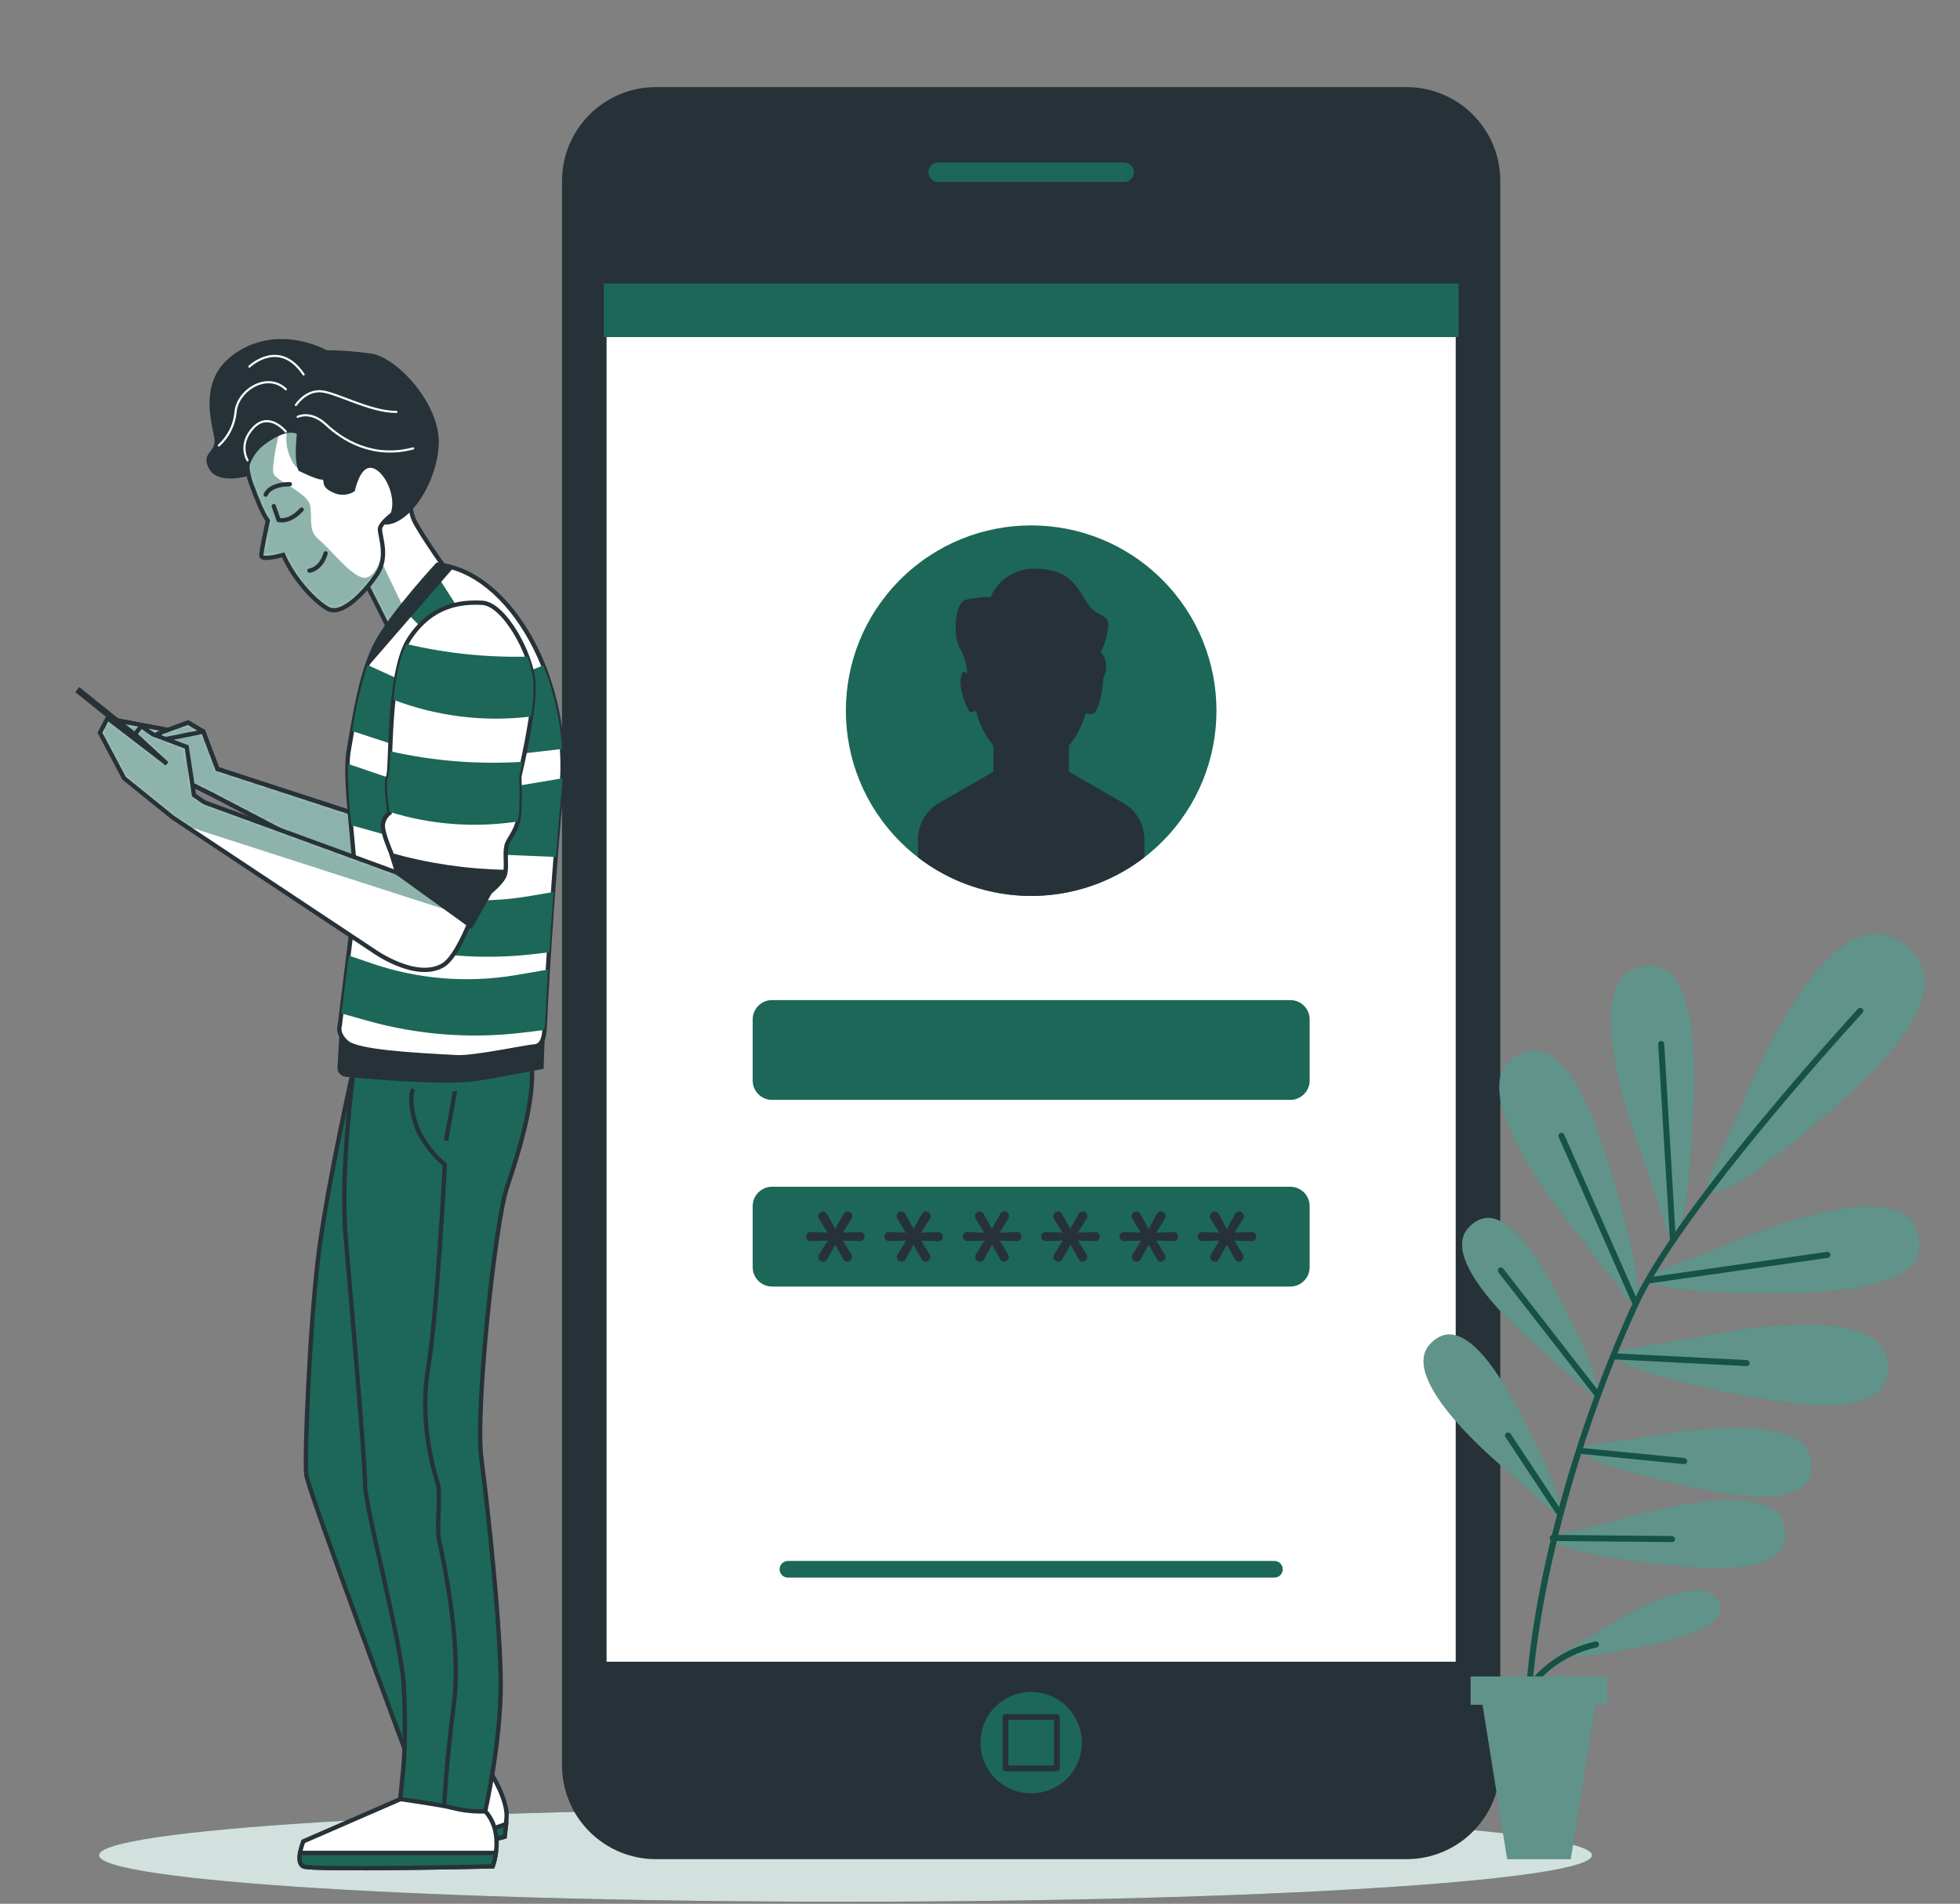
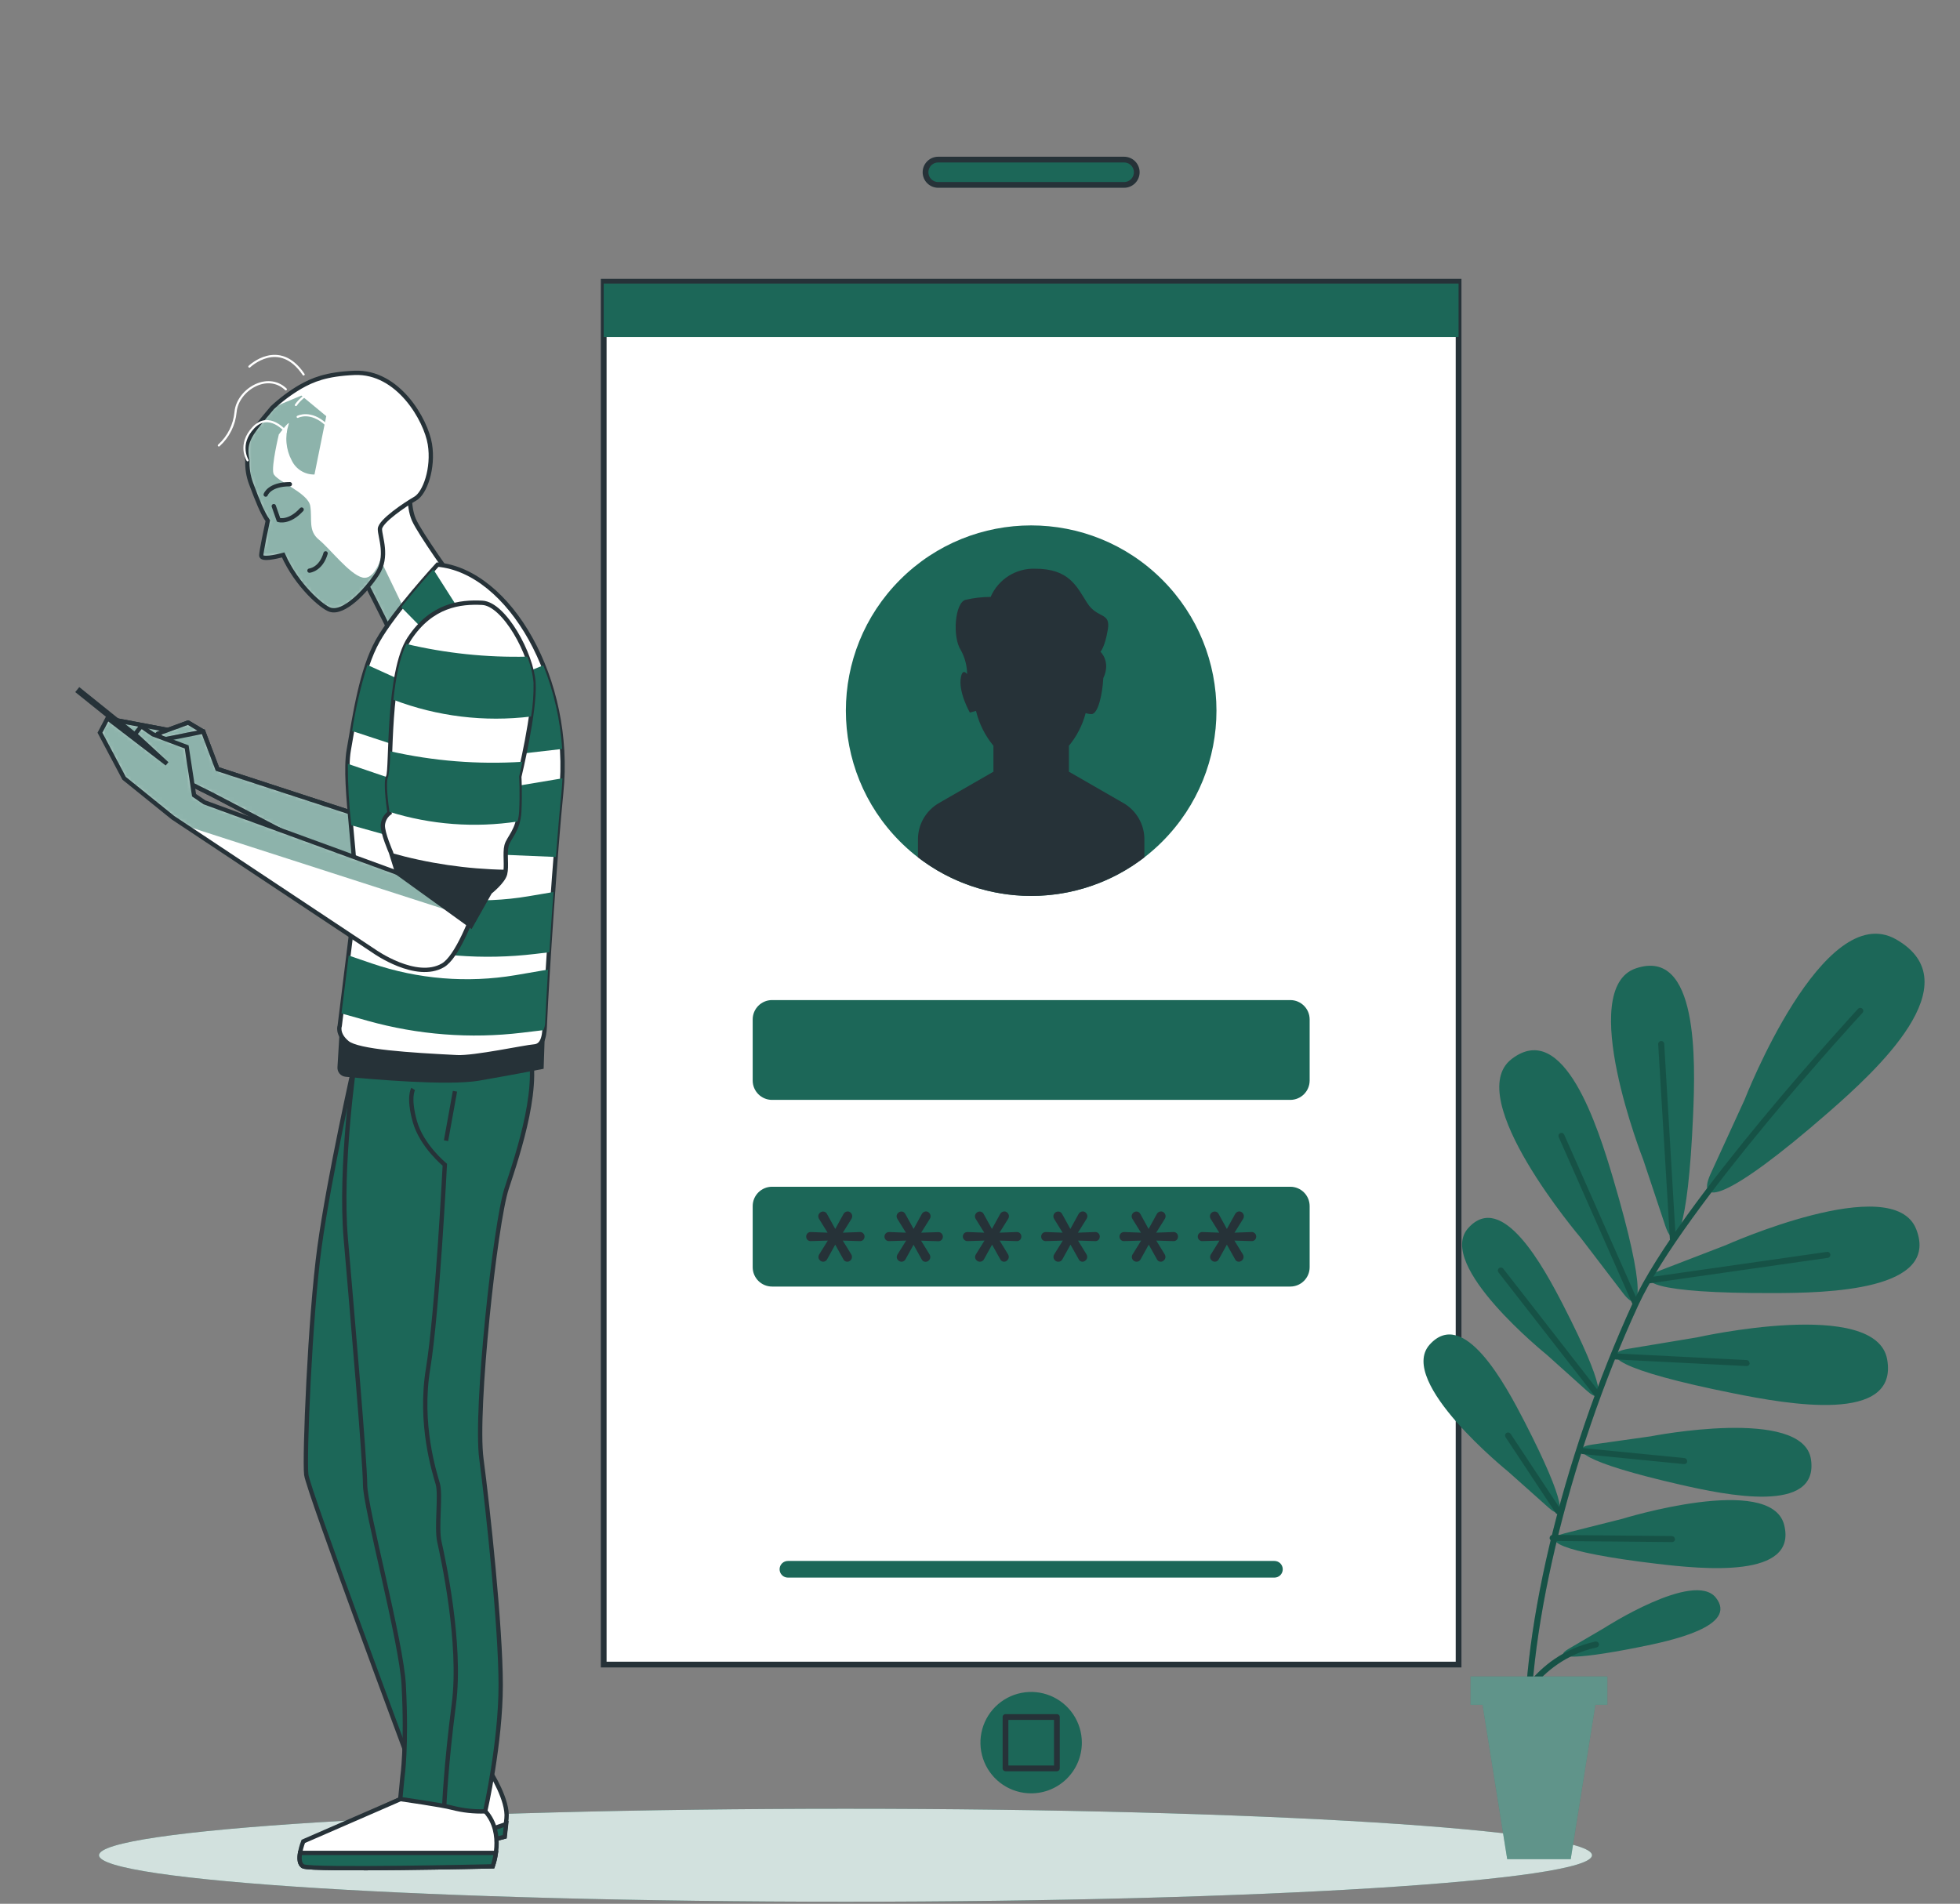
<svg xmlns="http://www.w3.org/2000/svg" id="register-art" width="456" height="443" viewBox="0 0 456 443" fill="none">
  <rect x="0" y="0" width="456" height="443" fill="#808080" stroke="none" />
  <path d="M196.71 442.524C292.63 442.524 370.388 437.68 370.388 431.704C370.388 425.729 292.63 420.885 196.71 420.885C100.791 420.885 23.033 425.729 23.033 431.704C23.033 437.68 100.791 442.524 196.71 442.524Z" fill="#1C6758" />
  <path opacity="0.8" d="M196.71 442.524C292.63 442.524 370.388 437.68 370.388 431.704C370.388 425.729 292.63 420.885 196.71 420.885C100.791 420.885 23.033 425.729 23.033 431.704C23.033 437.68 100.791 442.524 196.71 442.524Z" fill="white" />
-   <path d="M327.221 20.273H152.589C140.532 20.273 130.758 30.047 130.758 42.104V410.784C130.758 422.84 140.532 432.614 152.589 432.614H327.221C339.278 432.614 349.052 422.84 349.052 410.784V42.104C349.052 30.047 339.278 20.273 327.221 20.273Z" fill="#263238" />
  <path d="M339.344 65.552H140.454V387.335H339.344V65.552Z" fill="white" stroke="#263238" stroke-width="1.337" stroke-miterlimit="10" />
  <path d="M270.388 195.852C287.224 179.016 287.224 151.72 270.388 134.884C253.553 118.049 226.257 118.049 209.421 134.884C192.585 151.72 192.585 179.016 209.421 195.852C226.257 212.687 253.553 212.687 270.388 195.852Z" fill="#1C6758" />
  <path d="M296.503 367.1H183.317C183.063 367.102 182.81 367.053 182.574 366.956C182.339 366.86 182.124 366.718 181.944 366.538C181.763 366.359 181.62 366.145 181.522 365.91C181.424 365.675 181.374 365.422 181.374 365.168C181.372 364.912 181.421 364.659 181.518 364.422C181.616 364.186 181.759 363.971 181.94 363.79C182.12 363.609 182.335 363.466 182.572 363.369C182.808 363.272 183.062 363.223 183.317 363.224H296.503C296.758 363.224 297.01 363.274 297.245 363.372C297.481 363.47 297.694 363.613 297.874 363.794C298.053 363.975 298.195 364.189 298.292 364.425C298.388 364.661 298.437 364.913 298.436 365.168C298.436 365.68 298.232 366.172 297.87 366.534C297.507 366.897 297.016 367.1 296.503 367.1Z" fill="#1C6758" />
  <path d="M300.189 232.713H179.621C177.133 232.713 175.115 234.73 175.115 237.218V251.431C175.115 253.92 177.133 255.937 179.621 255.937H300.189C302.677 255.937 304.694 253.92 304.694 251.431V237.218C304.694 234.73 302.677 232.713 300.189 232.713Z" fill="#1C6758" />
  <path d="M300.189 276.149H179.621C177.133 276.149 175.115 278.166 175.115 280.655V294.868C175.115 297.356 177.133 299.373 179.621 299.373H300.189C302.677 299.373 304.694 297.356 304.694 294.868V280.655C304.694 278.166 302.677 276.149 300.189 276.149Z" fill="#1C6758" />
  <path d="M261.37 186.872L248.685 179.569V173.536C250.522 171.314 251.852 168.718 252.584 165.929C253.02 166.085 253.48 166.164 253.943 166.165C255.516 166.165 256.516 161.289 256.685 157.806C258.516 153.93 256.022 151.66 256.022 151.66C256.022 151.66 257.056 150.627 257.741 146.481C258.426 142.335 255.325 144.065 252.91 140.268C250.494 136.47 248.764 132.335 240.832 132.335C238.646 132.264 236.489 132.851 234.642 134.021C232.794 135.191 231.342 136.89 230.473 138.897C228.498 138.904 226.531 139.134 224.608 139.582C222.181 140.268 221.495 148.211 223.563 151.323C224.488 153.024 224.982 154.926 225.001 156.862C224.45 156.188 223.877 156.009 223.563 157.537C222.877 160.986 225.641 165.817 225.641 165.817L227.068 165.413C227.787 168.393 229.174 171.171 231.124 173.536V179.569L218.439 186.872C216.958 187.728 215.728 188.957 214.872 190.439C214.016 191.92 213.565 193.6 213.563 195.31V199.49C221.107 205.318 230.372 208.479 239.905 208.479C249.438 208.479 258.702 205.318 266.246 199.49V195.31C266.247 193.599 265.797 191.918 264.941 190.437C264.085 188.955 262.853 187.726 261.37 186.872Z" fill="#263238" />
  <path d="M191.53 293.598C191.24 293.594 190.962 293.477 190.755 293.272C190.645 293.173 190.556 293.052 190.496 292.916C190.436 292.781 190.406 292.634 190.407 292.486C190.41 292.283 190.469 292.085 190.575 291.913L192.598 288.677L188.654 288.8C188.506 288.81 188.357 288.788 188.217 288.735C188.078 288.683 187.951 288.602 187.845 288.497C187.662 288.291 187.561 288.025 187.561 287.75C187.561 287.474 187.662 287.209 187.845 287.003C187.949 286.894 188.075 286.81 188.215 286.755C188.354 286.701 188.505 286.678 188.654 286.688L192.542 286.834L190.542 283.61C190.433 283.434 190.375 283.232 190.373 283.025C190.372 282.877 190.403 282.73 190.463 282.595C190.523 282.459 190.611 282.338 190.721 282.239C190.928 282.034 191.206 281.917 191.497 281.913C191.688 281.914 191.875 281.97 192.036 282.073C192.198 282.177 192.326 282.324 192.407 282.497L194.328 285.969L196.227 282.52C196.317 282.336 196.456 282.18 196.628 282.069C196.8 281.958 197 281.896 197.204 281.891C197.346 281.891 197.487 281.922 197.616 281.98C197.746 282.038 197.862 282.122 197.957 282.228C198.163 282.442 198.276 282.728 198.272 283.025C198.271 283.218 198.221 283.408 198.126 283.576L196.092 286.834L200.036 286.688C200.185 286.678 200.335 286.701 200.475 286.755C200.615 286.81 200.741 286.894 200.845 287.003C201.036 287.202 201.141 287.468 201.137 287.744C201.136 288.023 201.032 288.291 200.845 288.497C200.739 288.602 200.612 288.683 200.473 288.735C200.333 288.788 200.184 288.81 200.036 288.8L196.07 288.677L198.047 291.879C198.158 292.058 198.216 292.264 198.216 292.474C198.216 292.772 198.097 293.058 197.886 293.269C197.676 293.48 197.39 293.598 197.092 293.598C196.899 293.595 196.712 293.537 196.552 293.429C196.392 293.321 196.268 293.169 196.193 292.991L194.317 289.621L192.452 292.991C192.369 293.167 192.239 293.317 192.077 293.424C191.914 293.532 191.725 293.592 191.53 293.598Z" fill="#263238" />
  <path d="M209.754 293.598C209.464 293.594 209.186 293.477 208.979 293.272C208.869 293.173 208.78 293.052 208.72 292.916C208.66 292.781 208.63 292.634 208.631 292.486C208.634 292.283 208.693 292.085 208.799 291.913L210.822 288.677L206.889 288.8C206.739 288.807 206.589 288.784 206.449 288.732C206.308 288.68 206.179 288.6 206.069 288.497C205.92 288.343 205.821 288.148 205.784 287.937C205.747 287.726 205.775 287.509 205.863 287.313C205.952 287.118 206.097 286.954 206.28 286.843C206.463 286.731 206.675 286.677 206.889 286.688L210.766 286.834L208.766 283.61C208.657 283.434 208.599 283.232 208.597 283.025C208.596 282.877 208.627 282.73 208.687 282.595C208.747 282.459 208.835 282.338 208.945 282.239C209.152 282.034 209.43 281.917 209.721 281.913C209.912 281.914 210.099 281.97 210.26 282.073C210.421 282.177 210.55 282.324 210.631 282.497L212.552 285.969L214.451 282.52C214.541 282.336 214.68 282.18 214.852 282.069C215.024 281.958 215.223 281.896 215.428 281.891C215.571 281.89 215.711 281.92 215.841 281.978C215.971 282.036 216.087 282.121 216.181 282.228C216.285 282.333 216.368 282.457 216.423 282.594C216.479 282.731 216.508 282.878 216.507 283.025C216.503 283.219 216.449 283.409 216.35 283.576L214.316 286.834L218.271 286.711C218.419 286.701 218.567 286.724 218.705 286.778C218.843 286.833 218.967 286.917 219.069 287.025C219.26 287.224 219.365 287.491 219.361 287.767C219.36 288.045 219.256 288.313 219.069 288.52C218.965 288.624 218.84 288.705 218.702 288.757C218.565 288.81 218.418 288.832 218.271 288.823L214.294 288.699L216.271 291.901C216.382 292.08 216.44 292.287 216.439 292.497C216.439 292.795 216.321 293.081 216.11 293.291C215.9 293.502 215.614 293.62 215.316 293.62C215.123 293.618 214.936 293.559 214.776 293.451C214.616 293.344 214.492 293.191 214.417 293.014L212.541 289.643L210.676 293.014C210.59 293.186 210.459 293.331 210.296 293.434C210.134 293.537 209.947 293.594 209.754 293.598Z" fill="#263238" />
  <path d="M227.99 293.598C227.695 293.597 227.412 293.48 227.203 293.272C227.092 293.173 227.004 293.052 226.944 292.916C226.884 292.781 226.854 292.634 226.855 292.486C226.858 292.283 226.916 292.085 227.023 291.913L229.046 288.677L225.113 288.8C224.901 288.809 224.692 288.754 224.511 288.643C224.331 288.532 224.188 288.37 224.1 288.177C224.012 287.984 223.983 287.77 224.017 287.56C224.052 287.351 224.148 287.157 224.293 287.003C224.399 286.895 224.527 286.81 224.669 286.756C224.81 286.702 224.962 286.679 225.113 286.688L228.989 286.834L226.99 283.61C226.881 283.434 226.822 283.232 226.821 283.025C226.825 282.878 226.857 282.732 226.917 282.598C226.977 282.463 227.062 282.341 227.169 282.239C227.379 282.031 227.661 281.914 227.956 281.913C228.145 281.916 228.33 281.973 228.489 282.076C228.648 282.18 228.775 282.326 228.855 282.497L230.776 285.969L232.675 282.52C232.765 282.336 232.903 282.18 233.076 282.069C233.248 281.958 233.447 281.896 233.652 281.891C233.794 281.89 233.935 281.92 234.065 281.978C234.195 282.036 234.311 282.121 234.405 282.228C234.509 282.333 234.591 282.457 234.647 282.594C234.703 282.731 234.732 282.878 234.731 283.025C234.727 283.219 234.673 283.409 234.573 283.576L232.54 286.834L236.495 286.688C236.64 286.674 236.787 286.69 236.925 286.737C237.064 286.784 237.19 286.86 237.297 286.961C237.403 287.061 237.487 287.182 237.543 287.318C237.598 287.453 237.624 287.598 237.618 287.744C237.621 288.021 237.521 288.289 237.337 288.497C237.232 288.602 237.105 288.683 236.965 288.735C236.826 288.788 236.677 288.81 236.528 288.8L232.562 288.677L234.529 291.879C234.639 292.058 234.698 292.264 234.697 292.474C234.694 292.622 234.661 292.767 234.601 292.902C234.541 293.037 234.456 293.159 234.349 293.261C234.251 293.366 234.133 293.45 234.002 293.508C233.87 293.566 233.728 293.597 233.585 293.598C233.394 293.595 233.208 293.535 233.05 293.428C232.892 293.32 232.77 293.168 232.697 292.991L230.81 289.621L228.945 292.991C228.86 293.173 228.726 293.327 228.556 293.435C228.387 293.543 228.19 293.599 227.99 293.598Z" fill="#263238" />
  <path d="M246.213 293.598C245.919 293.597 245.636 293.48 245.427 293.272C245.215 293.065 245.094 292.782 245.09 292.486C245.086 292.284 245.141 292.085 245.247 291.913L247.27 288.677L243.337 288.8C243.187 288.807 243.037 288.784 242.896 288.732C242.755 288.68 242.626 288.6 242.517 288.497C242.334 288.291 242.233 288.025 242.233 287.75C242.233 287.474 242.334 287.209 242.517 287.003C242.626 286.898 242.754 286.816 242.895 286.762C243.036 286.708 243.186 286.683 243.337 286.688L247.225 286.834L245.236 283.61C245.127 283.434 245.069 283.232 245.067 283.025C245.071 282.878 245.104 282.732 245.163 282.598C245.223 282.463 245.309 282.341 245.416 282.239C245.625 282.031 245.907 281.914 246.202 281.913C246.394 281.914 246.581 281.97 246.742 282.073C246.903 282.177 247.031 282.324 247.112 282.497L249.022 285.969L250.921 282.52C251.011 282.336 251.15 282.18 251.322 282.069C251.494 281.958 251.694 281.896 251.899 281.891C252.041 281.89 252.182 281.92 252.311 281.978C252.441 282.036 252.557 282.121 252.651 282.228C252.755 282.333 252.838 282.457 252.894 282.594C252.95 282.731 252.978 282.878 252.977 283.025C252.973 283.219 252.919 283.409 252.82 283.576L250.786 286.834L254.741 286.688C254.887 286.674 255.033 286.69 255.172 286.737C255.31 286.784 255.437 286.86 255.543 286.961C255.65 287.061 255.734 287.182 255.789 287.318C255.844 287.453 255.87 287.598 255.865 287.744C255.867 288.021 255.767 288.289 255.584 288.497C255.478 288.602 255.351 288.683 255.212 288.735C255.072 288.788 254.923 288.81 254.775 288.8L250.809 288.677L252.775 291.879C252.886 292.058 252.944 292.264 252.943 292.474C252.945 292.623 252.914 292.77 252.854 292.905C252.794 293.041 252.706 293.162 252.595 293.261C252.497 293.366 252.379 293.45 252.248 293.508C252.117 293.566 251.975 293.597 251.831 293.598C251.64 293.595 251.454 293.535 251.296 293.428C251.139 293.32 251.016 293.168 250.944 292.991L249.056 289.621L247.191 292.991C247.105 293.177 246.967 293.333 246.793 293.441C246.619 293.549 246.418 293.604 246.213 293.598Z" fill="#263238" />
  <path d="M264.437 293.598C264.143 293.597 263.86 293.48 263.651 293.272C263.477 293.096 263.366 292.867 263.336 292.621C263.305 292.375 263.357 292.126 263.482 291.913L265.494 288.677L261.561 288.8C261.411 288.807 261.261 288.784 261.12 288.732C260.979 288.68 260.85 288.6 260.741 288.497C260.558 288.291 260.457 288.025 260.457 287.75C260.457 287.474 260.558 287.209 260.741 287.003C260.85 286.898 260.978 286.816 261.119 286.762C261.26 286.708 261.41 286.683 261.561 286.688L265.449 286.834L263.449 283.61C263.34 283.434 263.282 283.232 263.28 283.025C263.284 282.729 263.406 282.446 263.617 282.239C263.827 282.031 264.109 281.914 264.404 281.913C264.595 281.914 264.782 281.97 264.943 282.073C265.105 282.177 265.233 282.324 265.314 282.497L267.224 285.969L269.123 282.52C269.213 282.336 269.351 282.18 269.524 282.069C269.696 281.958 269.895 281.896 270.1 281.891C270.244 281.89 270.386 281.92 270.518 281.978C270.65 282.036 270.768 282.121 270.864 282.228C271.07 282.442 271.183 282.728 271.179 283.025C271.175 283.219 271.121 283.409 271.021 283.576L268.988 286.834L272.943 286.688C273.088 286.674 273.235 286.69 273.373 286.737C273.512 286.784 273.638 286.86 273.745 286.961C273.851 287.061 273.935 287.182 273.99 287.318C274.046 287.453 274.072 287.598 274.066 287.744C274.069 288.021 273.969 288.289 273.785 288.497C273.68 288.602 273.553 288.683 273.413 288.735C273.274 288.788 273.125 288.81 272.976 288.8L269.01 288.677L270.976 291.879C271.087 292.058 271.146 292.264 271.145 292.474C271.146 292.623 271.116 292.77 271.056 292.905C270.995 293.041 270.907 293.162 270.797 293.261C270.699 293.366 270.581 293.45 270.449 293.508C270.318 293.566 270.176 293.597 270.033 293.598C269.842 293.595 269.656 293.535 269.498 293.428C269.34 293.32 269.218 293.168 269.145 292.991L267.258 289.621L265.392 292.991C265.308 293.173 265.174 293.328 265.004 293.435C264.835 293.543 264.638 293.599 264.437 293.598Z" fill="#263238" />
  <path d="M282.661 293.598C282.37 293.594 282.092 293.477 281.886 293.272C281.775 293.173 281.687 293.052 281.627 292.916C281.567 292.781 281.536 292.634 281.538 292.486C281.541 292.283 281.599 292.085 281.706 291.913L283.717 288.677L279.785 288.8C279.64 288.811 279.495 288.792 279.358 288.744C279.221 288.695 279.096 288.619 278.99 288.52C278.885 288.421 278.801 288.3 278.744 288.167C278.688 288.033 278.659 287.889 278.661 287.744C278.661 287.607 278.687 287.471 278.739 287.343C278.791 287.216 278.868 287.1 278.965 287.003C279.068 286.894 279.194 286.81 279.334 286.755C279.474 286.701 279.624 286.678 279.774 286.688L283.661 286.834L281.661 283.61C281.552 283.434 281.494 283.232 281.493 283.025C281.497 282.729 281.618 282.446 281.83 282.239C282.039 282.031 282.321 281.914 282.616 281.913C282.808 281.914 282.995 281.97 283.156 282.073C283.317 282.177 283.445 282.324 283.526 282.497L285.436 285.969L287.346 282.52C287.435 282.337 287.572 282.183 287.742 282.072C287.913 281.961 288.11 281.898 288.312 281.891C288.456 281.89 288.599 281.92 288.73 281.978C288.862 282.036 288.98 282.121 289.076 282.228C289.283 282.442 289.396 282.728 289.391 283.025C289.39 283.218 289.34 283.408 289.245 283.576L287.211 286.834L291.155 286.688C291.305 286.678 291.455 286.701 291.595 286.755C291.734 286.81 291.86 286.894 291.964 287.003C292.156 287.202 292.261 287.468 292.256 287.744C292.255 288.023 292.151 288.291 291.964 288.497C291.858 288.602 291.731 288.683 291.592 288.735C291.453 288.788 291.304 288.81 291.155 288.8L287.189 288.677L289.155 291.879C289.266 292.058 289.324 292.264 289.324 292.474C289.319 292.771 289.198 293.053 288.987 293.261C288.782 293.47 288.504 293.591 288.211 293.598C288.02 293.595 287.834 293.535 287.677 293.428C287.519 293.32 287.396 293.168 287.324 292.991L285.436 289.621L283.571 292.991C283.49 293.167 283.362 293.316 283.202 293.423C283.041 293.53 282.854 293.591 282.661 293.598Z" fill="#263238" />
  <g style="mix-blend-mode:multiply">
    <path d="M339.344 65.979H140.454V78.439H339.344V65.979Z" fill="#1C6758" />
  </g>
  <path d="M261.527 43.025H218.271C217.49 43.025 216.742 42.715 216.189 42.163C215.637 41.611 215.327 40.862 215.327 40.081C215.327 39.301 215.637 38.552 216.189 38C216.742 37.448 217.49 37.138 218.271 37.138H261.527C262.308 37.138 263.057 37.448 263.609 38C264.161 38.552 264.471 39.301 264.471 40.081C264.471 40.862 264.161 41.611 263.609 42.163C263.057 42.715 262.308 43.025 261.527 43.025Z" fill="#1C6758" stroke="#263238" stroke-width="1.337" stroke-linecap="round" stroke-linejoin="round" />
  <path d="M251.696 405.514C251.698 403.18 251.008 400.898 249.713 398.956C248.417 397.014 246.575 395.5 244.419 394.606C242.263 393.712 239.89 393.477 237.6 393.932C235.311 394.387 233.208 395.511 231.557 397.161C229.907 398.812 228.783 400.915 228.328 403.204C227.873 405.494 228.108 407.867 229.002 410.023C229.896 412.179 231.41 414.021 233.352 415.317C235.294 416.612 237.576 417.302 239.91 417.3C243.035 417.297 246.031 416.055 248.241 413.845C250.451 411.635 251.693 408.639 251.696 405.514Z" fill="#1C6758" />
  <path d="M245.888 399.537H233.933V411.491H245.888V399.537Z" fill="#1C6758" stroke="#263238" stroke-width="1.337" stroke-linecap="round" stroke-linejoin="round" />
  <path d="M382.308 269.858C382.308 269.858 366.646 230.062 380.589 225.332C395.106 220.399 394.465 246.679 393.903 259.487C392.724 286.857 389.701 291.946 387.443 285.261L382.308 269.858ZM377.601 300.901C381.904 306.519 383.117 300.699 375.354 274.419C371.713 262.06 363.804 237.061 351.669 246.443C340.018 255.431 367.747 288.014 367.747 288.014L377.601 300.901ZM369.287 323.709C373.388 327.349 373.466 322.754 363.725 303.777C359.152 294.89 349.478 276.902 341.557 285.801C333.951 294.385 359.871 315.249 359.871 315.249L369.287 323.709ZM360.298 350.832C364.399 354.483 364.478 349.876 354.737 330.911C350.164 322.024 340.49 304.025 332.569 312.934C325.008 321.541 350.849 342.405 350.849 342.405L360.298 350.832ZM386.252 295.62C379.691 298.182 384.904 300.969 412.307 300.89C425.16 300.89 451.406 300.306 445.811 286.025C440.452 272.307 401.42 289.778 401.42 289.778L386.252 295.62ZM378.781 313.867C371.837 315.069 376.399 318.844 403.274 324.215C415.869 326.743 441.699 331.405 439.059 316.35C436.531 301.834 394.802 311.204 394.802 311.204L378.781 313.867ZM370.421 336.147C364.512 337.001 368.287 340.293 390.881 345.461C401.476 347.888 423.217 352.438 421.329 339.596C419.532 327.237 384.027 334.226 384.027 334.226L370.421 336.147ZM364.073 356.786C358.287 358.258 362.388 361.134 385.421 363.876C396.207 365.157 418.307 367.381 415.082 354.809C411.97 342.742 377.41 353.427 377.41 353.427L364.073 356.786ZM397.937 273.228C394.566 280.778 401.566 279.632 425.363 258.869C436.508 249.128 458.867 228.747 441.16 218.601C424.161 208.849 405.88 255.903 405.88 255.903L397.937 273.228ZM364.95 383.673C361.388 385.751 364.882 386.56 381.219 383.302C388.881 381.785 404.465 378.415 399.195 371.763C394.094 365.359 373.197 378.841 373.197 378.841L364.95 383.673Z" fill="#1C6758" />
-   <path opacity="0.3" d="M382.308 269.858C382.308 269.858 366.646 230.062 380.589 225.332C395.106 220.399 394.465 246.679 393.903 259.487C392.724 286.857 389.701 291.946 387.443 285.261L382.308 269.858ZM377.601 300.901C381.904 306.519 383.117 300.699 375.354 274.419C371.713 262.06 363.804 237.061 351.669 246.443C340.018 255.431 367.747 288.014 367.747 288.014L377.601 300.901ZM369.287 323.709C373.388 327.349 373.466 322.754 363.725 303.777C359.152 294.89 349.478 276.902 341.557 285.801C333.951 294.385 359.871 315.249 359.871 315.249L369.287 323.709ZM360.298 350.832C364.399 354.483 364.478 349.876 354.737 330.911C350.164 322.024 340.49 304.025 332.569 312.934C325.008 321.541 350.849 342.405 350.849 342.405L360.298 350.832ZM386.252 295.62C379.691 298.182 384.904 300.969 412.307 300.89C425.16 300.89 451.406 300.306 445.811 286.025C440.452 272.307 401.42 289.778 401.42 289.778L386.252 295.62ZM378.781 313.867C371.837 315.069 376.399 318.844 403.274 324.215C415.869 326.743 441.699 331.405 439.059 316.35C436.531 301.834 394.802 311.204 394.802 311.204L378.781 313.867ZM370.421 336.147C364.512 337.001 368.287 340.293 390.881 345.461C401.476 347.888 423.217 352.438 421.329 339.596C419.532 327.237 384.027 334.226 384.027 334.226L370.421 336.147ZM364.073 356.786C358.287 358.258 362.388 361.134 385.421 363.876C396.207 365.157 418.307 367.381 415.082 354.809C411.97 342.742 377.41 353.427 377.41 353.427L364.073 356.786ZM397.937 273.228C394.566 280.778 401.566 279.632 425.363 258.869C436.508 249.128 458.867 228.747 441.16 218.601C424.161 208.849 405.88 255.903 405.88 255.903L397.937 273.228ZM364.95 383.673C361.388 385.751 364.882 386.56 381.219 383.302C388.881 381.785 404.465 378.415 399.195 371.763C394.094 365.359 373.197 378.841 373.197 378.841L364.95 383.673Z" fill="white" />
  <path d="M389.218 288.385L386.488 242.96L389.218 288.385ZM380.578 303.373L363.321 264.307L380.578 303.373ZM425.116 292.014L383.758 297.946L425.116 292.014ZM371.635 324.428L349.243 295.699L371.635 324.428ZM375.567 315.62L406.42 317.17L375.567 315.62ZM368.264 337.652L391.859 339.989L368.264 337.652ZM362.568 351.652L350.849 334.023L362.568 351.652ZM361.22 357.876L388.96 358.135L361.22 357.876ZM355.602 409.919C355.788 409.904 355.96 409.817 356.082 409.676C356.204 409.535 356.266 409.352 356.253 409.166C354.489 382.673 364.736 339.282 381.174 303.665C391.679 280.902 432.857 236.163 433.295 235.713C433.427 235.58 433.502 235.401 433.502 235.213C433.502 235.026 433.427 234.846 433.295 234.713C433.23 234.648 433.153 234.596 433.068 234.561C432.983 234.526 432.892 234.507 432.801 234.507C432.709 234.507 432.618 234.526 432.533 234.561C432.448 234.596 432.371 234.648 432.306 234.713C431.89 235.163 390.544 280.071 379.949 303.036C363.208 339.517 353.096 382.122 354.894 409.256C354.908 409.435 354.988 409.602 355.119 409.725C355.25 409.847 355.422 409.917 355.602 409.919ZM389.207 289.081C389.393 289.07 389.567 288.986 389.691 288.847C389.815 288.708 389.879 288.526 389.87 288.34L387.185 242.893C387.18 242.8 387.158 242.709 387.118 242.626C387.078 242.542 387.022 242.467 386.953 242.405C386.884 242.344 386.803 242.296 386.716 242.266C386.628 242.236 386.535 242.224 386.443 242.23C386.257 242.241 386.084 242.326 385.959 242.464C385.835 242.603 385.771 242.785 385.78 242.971L388.51 288.396C388.519 288.575 388.596 288.744 388.726 288.867C388.856 288.99 389.028 289.059 389.207 289.059V289.081ZM380.825 304.013C380.994 303.937 381.126 303.798 381.193 303.626C381.26 303.454 381.257 303.262 381.185 303.092L363.916 264.026C363.842 263.857 363.703 263.723 363.53 263.656C363.357 263.588 363.165 263.592 362.995 263.667C362.825 263.741 362.692 263.88 362.624 264.053C362.557 264.226 362.561 264.418 362.635 264.588L379.893 303.654C379.947 303.779 380.036 303.886 380.15 303.962C380.264 304.038 380.397 304.079 380.533 304.081C380.649 304.087 380.765 304.064 380.87 304.013H380.825ZM383.814 298.62L425.149 292.711C425.249 292.708 425.347 292.685 425.438 292.643C425.528 292.6 425.608 292.539 425.673 292.463C425.738 292.387 425.786 292.298 425.814 292.202C425.842 292.106 425.849 292.006 425.836 291.907C425.822 291.808 425.788 291.713 425.735 291.628C425.682 291.543 425.612 291.471 425.529 291.415C425.446 291.36 425.353 291.322 425.254 291.305C425.156 291.288 425.055 291.292 424.958 291.317L383.623 297.227C383.438 297.239 383.266 297.324 383.144 297.463C383.021 297.602 382.959 297.784 382.971 297.969C382.983 298.153 383.068 298.326 383.207 298.448C383.346 298.57 383.528 298.632 383.713 298.62H383.814ZM372.028 324.99C372.175 324.875 372.27 324.706 372.293 324.521C372.316 324.336 372.265 324.149 372.152 324.001L349.748 295.216C349.633 295.067 349.464 294.97 349.278 294.946C349.091 294.921 348.903 294.972 348.754 295.087C348.605 295.202 348.507 295.371 348.483 295.557C348.459 295.744 348.51 295.932 348.625 296.081L371.073 324.911C371.138 324.995 371.222 325.063 371.317 325.11C371.412 325.157 371.517 325.181 371.624 325.181C371.791 325.173 371.951 325.105 372.073 324.99H372.028ZM407.038 317.204C407.044 317.018 406.976 316.837 406.85 316.7C406.724 316.564 406.549 316.482 406.364 316.474L375.567 314.912C375.394 314.924 375.231 314.999 375.11 315.123C374.989 315.247 374.917 315.411 374.909 315.584C374.9 315.757 374.956 315.928 375.065 316.063C375.174 316.198 375.329 316.288 375.5 316.316L406.352 317.878C406.538 317.884 406.719 317.817 406.856 317.691C406.992 317.564 407.074 317.39 407.083 317.204H407.038ZM392.51 340.057C392.521 339.964 392.513 339.871 392.487 339.781C392.462 339.692 392.418 339.609 392.359 339.536C392.301 339.464 392.228 339.404 392.146 339.36C392.064 339.317 391.974 339.29 391.881 339.282L368.287 336.956C368.195 336.946 368.103 336.955 368.014 336.982C367.926 337.009 367.844 337.053 367.773 337.111C367.702 337.17 367.644 337.242 367.601 337.323C367.558 337.404 367.531 337.493 367.523 337.585C367.507 337.769 367.564 337.952 367.681 338.095C367.799 338.238 367.968 338.329 368.152 338.349L391.746 340.686H391.814C391.995 340.698 392.174 340.64 392.312 340.522C392.451 340.405 392.538 340.238 392.555 340.057H392.51ZM362.905 352.236C363.061 352.133 363.17 351.972 363.208 351.789C363.245 351.606 363.209 351.415 363.107 351.259L351.445 333.63C351.338 333.478 351.177 333.374 350.994 333.338C350.812 333.302 350.623 333.339 350.467 333.439C350.311 333.542 350.202 333.703 350.164 333.886C350.127 334.069 350.163 334.26 350.265 334.417L361.927 352.045C361.994 352.141 362.083 352.22 362.187 352.275C362.29 352.33 362.406 352.359 362.523 352.36C362.675 352.368 362.825 352.324 362.95 352.236H362.905ZM389.668 358.135C389.665 357.95 389.591 357.773 389.461 357.641C389.331 357.509 389.156 357.433 388.971 357.427L361.231 357.168C361.046 357.168 360.869 357.242 360.738 357.372C360.608 357.503 360.534 357.68 360.534 357.865C360.531 357.958 360.547 358.05 360.581 358.137C360.614 358.223 360.665 358.302 360.731 358.368C360.796 358.434 360.874 358.487 360.96 358.522C361.046 358.557 361.138 358.574 361.231 358.573L388.971 358.831C389.066 358.836 389.161 358.821 389.25 358.788C389.339 358.755 389.42 358.705 389.489 358.64C389.559 358.575 389.614 358.497 389.652 358.41C389.691 358.323 389.711 358.23 389.713 358.135H389.668ZM352.445 399.616C352.501 399.492 357.231 386.459 371.455 383.347C371.638 383.307 371.798 383.195 371.899 383.037C372 382.879 372.034 382.688 371.994 382.504C371.949 382.325 371.836 382.169 371.679 382.071C371.522 381.973 371.333 381.939 371.152 381.976C356.152 385.257 351.175 399.02 351.119 399.155C351.061 399.333 351.074 399.526 351.156 399.693C351.238 399.861 351.382 399.99 351.557 400.054H351.782C351.931 400.067 352.081 400.031 352.208 399.952C352.336 399.873 352.434 399.755 352.49 399.616H352.445ZM355.602 409.919C355.788 409.904 355.96 409.817 356.082 409.676C356.204 409.535 356.266 409.352 356.253 409.166C354.489 382.673 364.736 339.282 381.174 303.665C391.679 280.902 432.857 236.163 433.295 235.713C433.427 235.58 433.502 235.401 433.502 235.213C433.502 235.026 433.427 234.846 433.295 234.713C433.23 234.648 433.153 234.596 433.068 234.561C432.983 234.526 432.892 234.507 432.801 234.507C432.709 234.507 432.618 234.526 432.533 234.561C432.448 234.596 432.371 234.648 432.306 234.713C431.89 235.163 390.544 280.071 379.949 303.036C363.208 339.517 353.096 382.122 354.894 409.256C354.908 409.435 354.988 409.602 355.119 409.725C355.25 409.847 355.422 409.917 355.602 409.919ZM389.207 289.081C389.393 289.07 389.567 288.986 389.691 288.847C389.815 288.708 389.879 288.526 389.87 288.34L387.185 242.893C387.18 242.8 387.158 242.709 387.118 242.626C387.078 242.542 387.022 242.467 386.953 242.405C386.884 242.344 386.803 242.296 386.716 242.266C386.628 242.236 386.535 242.224 386.443 242.23C386.257 242.241 386.084 242.326 385.959 242.464C385.835 242.603 385.771 242.785 385.78 242.971L388.51 288.396C388.519 288.575 388.596 288.744 388.726 288.867C388.856 288.99 389.028 289.059 389.207 289.059V289.081ZM380.825 304.013C380.994 303.937 381.126 303.798 381.193 303.626C381.26 303.454 381.257 303.262 381.185 303.092L363.916 264.026C363.842 263.857 363.703 263.723 363.53 263.656C363.357 263.588 363.165 263.592 362.995 263.667C362.825 263.741 362.692 263.88 362.624 264.053C362.557 264.226 362.561 264.418 362.635 264.588L379.893 303.654C379.947 303.779 380.036 303.886 380.15 303.962C380.264 304.038 380.397 304.079 380.533 304.081C380.649 304.087 380.765 304.064 380.87 304.013H380.825ZM383.814 298.62L425.149 292.711C425.249 292.708 425.347 292.685 425.438 292.643C425.528 292.6 425.608 292.539 425.673 292.463C425.738 292.387 425.786 292.298 425.814 292.202C425.842 292.106 425.849 292.006 425.836 291.907C425.822 291.808 425.788 291.713 425.735 291.628C425.682 291.543 425.612 291.471 425.529 291.415C425.446 291.36 425.353 291.322 425.254 291.305C425.156 291.288 425.055 291.292 424.958 291.317L383.623 297.227C383.438 297.239 383.266 297.324 383.144 297.463C383.021 297.602 382.959 297.784 382.971 297.969C382.983 298.153 383.068 298.326 383.207 298.448C383.346 298.57 383.528 298.632 383.713 298.62H383.814ZM372.028 324.99C372.175 324.875 372.27 324.706 372.293 324.521C372.316 324.336 372.265 324.149 372.152 324.001L349.748 295.216C349.691 295.142 349.621 295.08 349.54 295.034C349.459 294.988 349.37 294.958 349.278 294.946C349.185 294.934 349.092 294.94 349.002 294.964C348.912 294.988 348.828 295.03 348.754 295.087C348.68 295.144 348.618 295.214 348.572 295.295C348.525 295.376 348.495 295.465 348.483 295.557C348.471 295.65 348.478 295.743 348.502 295.833C348.526 295.923 348.568 296.007 348.625 296.081L371.073 324.911C371.138 324.995 371.222 325.063 371.317 325.11C371.412 325.157 371.517 325.181 371.624 325.181C371.791 325.173 371.951 325.105 372.073 324.99H372.028ZM407.038 317.204C407.044 317.018 406.976 316.837 406.85 316.7C406.724 316.564 406.549 316.482 406.364 316.474L375.567 314.912C375.394 314.924 375.231 314.999 375.11 315.123C374.989 315.247 374.917 315.411 374.909 315.584C374.9 315.757 374.956 315.928 375.065 316.063C375.174 316.198 375.329 316.288 375.5 316.316L406.352 317.878C406.538 317.884 406.719 317.817 406.856 317.691C406.992 317.564 407.074 317.39 407.083 317.204H407.038ZM392.51 340.057C392.521 339.964 392.513 339.871 392.487 339.781C392.462 339.692 392.418 339.609 392.359 339.536C392.301 339.464 392.228 339.404 392.146 339.36C392.064 339.317 391.974 339.29 391.881 339.282L368.287 336.956C368.195 336.946 368.103 336.955 368.014 336.982C367.926 337.009 367.844 337.053 367.773 337.111C367.702 337.17 367.644 337.242 367.601 337.323C367.558 337.404 367.531 337.493 367.523 337.585C367.507 337.769 367.564 337.952 367.681 338.095C367.799 338.238 367.968 338.329 368.152 338.349L391.746 340.686H391.814C391.995 340.698 392.174 340.64 392.312 340.522C392.451 340.405 392.538 340.238 392.555 340.057H392.51ZM362.905 352.236C363.061 352.133 363.17 351.972 363.208 351.789C363.245 351.606 363.209 351.415 363.107 351.259L351.445 333.63C351.338 333.478 351.177 333.374 350.994 333.338C350.812 333.302 350.623 333.339 350.467 333.439C350.311 333.542 350.202 333.703 350.164 333.886C350.127 334.069 350.163 334.26 350.265 334.417L361.927 352.045C361.994 352.141 362.083 352.22 362.187 352.275C362.29 352.33 362.406 352.359 362.523 352.36C362.675 352.368 362.825 352.324 362.95 352.236H362.905ZM389.668 358.135C389.665 357.95 389.591 357.773 389.461 357.641C389.331 357.509 389.156 357.433 388.971 357.427L361.231 357.168C361.046 357.168 360.869 357.242 360.738 357.372C360.608 357.503 360.534 357.68 360.534 357.865C360.531 357.958 360.547 358.05 360.581 358.137C360.614 358.223 360.665 358.302 360.731 358.368C360.796 358.434 360.874 358.487 360.96 358.522C361.046 358.557 361.138 358.574 361.231 358.573L388.971 358.831C389.066 358.836 389.161 358.821 389.25 358.788C389.339 358.755 389.42 358.705 389.489 358.64C389.559 358.575 389.614 358.497 389.652 358.41C389.691 358.323 389.711 358.23 389.713 358.135H389.668ZM352.445 399.616C352.501 399.492 357.231 386.459 371.455 383.347C371.638 383.307 371.798 383.195 371.899 383.037C372 382.879 372.034 382.688 371.994 382.504C371.949 382.325 371.836 382.169 371.679 382.071C371.522 381.973 371.333 381.939 371.152 381.976C356.152 385.257 351.175 399.02 351.119 399.155C351.061 399.333 351.074 399.526 351.156 399.693C351.238 399.861 351.382 399.99 351.557 400.054H351.782C351.931 400.067 352.081 400.031 352.208 399.952C352.336 399.873 352.434 399.755 352.49 399.616H352.445Z" fill="#1C6758" />
  <path opacity="0.2" d="M389.218 288.385L386.488 242.96L389.218 288.385ZM380.578 303.373L363.321 264.307L380.578 303.373ZM425.116 292.014L383.758 297.946L425.116 292.014ZM371.635 324.428L349.243 295.699L371.635 324.428ZM375.567 315.62L406.42 317.17L375.567 315.62ZM368.264 337.652L391.859 339.989L368.264 337.652ZM362.568 351.652L350.849 334.023L362.568 351.652ZM361.22 357.876L388.96 358.135L361.22 357.876ZM355.602 409.919C355.788 409.904 355.96 409.817 356.082 409.676C356.204 409.535 356.266 409.352 356.253 409.166C354.489 382.673 364.736 339.282 381.174 303.665C391.679 280.902 432.857 236.163 433.295 235.713C433.427 235.58 433.502 235.401 433.502 235.213C433.502 235.026 433.427 234.846 433.295 234.713C433.23 234.648 433.153 234.596 433.068 234.561C432.983 234.526 432.892 234.507 432.801 234.507C432.709 234.507 432.618 234.526 432.533 234.561C432.448 234.596 432.371 234.648 432.306 234.713C431.89 235.163 390.544 280.071 379.949 303.036C363.208 339.517 353.096 382.122 354.894 409.256C354.908 409.435 354.988 409.602 355.119 409.725C355.25 409.847 355.422 409.917 355.602 409.919ZM389.207 289.081C389.393 289.07 389.567 288.986 389.691 288.847C389.815 288.708 389.879 288.526 389.87 288.34L387.185 242.893C387.18 242.8 387.158 242.709 387.118 242.626C387.078 242.542 387.022 242.467 386.953 242.405C386.884 242.344 386.803 242.296 386.716 242.266C386.628 242.236 386.535 242.224 386.443 242.23C386.257 242.241 386.084 242.326 385.959 242.464C385.835 242.603 385.771 242.785 385.78 242.971L388.51 288.396C388.519 288.575 388.596 288.744 388.726 288.867C388.856 288.99 389.028 289.059 389.207 289.059V289.081ZM380.825 304.013C380.994 303.937 381.126 303.798 381.193 303.626C381.26 303.454 381.257 303.262 381.185 303.092L363.916 264.026C363.842 263.857 363.703 263.723 363.53 263.656C363.357 263.588 363.165 263.592 362.995 263.667C362.825 263.741 362.692 263.88 362.624 264.053C362.557 264.226 362.561 264.418 362.635 264.588L379.893 303.654C379.947 303.779 380.036 303.886 380.15 303.962C380.264 304.038 380.397 304.079 380.533 304.081C380.649 304.087 380.765 304.064 380.87 304.013H380.825ZM383.814 298.62L425.149 292.711C425.249 292.708 425.347 292.685 425.438 292.643C425.528 292.6 425.608 292.539 425.673 292.463C425.738 292.387 425.786 292.298 425.814 292.202C425.842 292.106 425.849 292.006 425.836 291.907C425.822 291.808 425.788 291.713 425.735 291.628C425.682 291.543 425.612 291.471 425.529 291.415C425.446 291.36 425.353 291.322 425.254 291.305C425.156 291.288 425.055 291.292 424.958 291.317L383.623 297.227C383.438 297.239 383.266 297.324 383.144 297.463C383.021 297.602 382.959 297.784 382.971 297.969C382.983 298.153 383.068 298.326 383.207 298.448C383.346 298.57 383.528 298.632 383.713 298.62H383.814ZM372.028 324.99C372.175 324.875 372.27 324.706 372.293 324.521C372.316 324.336 372.265 324.149 372.152 324.001L349.748 295.216C349.633 295.067 349.464 294.97 349.278 294.946C349.091 294.921 348.903 294.972 348.754 295.087C348.605 295.202 348.507 295.371 348.483 295.557C348.459 295.744 348.51 295.932 348.625 296.081L371.073 324.911C371.138 324.995 371.222 325.063 371.317 325.11C371.412 325.157 371.517 325.181 371.624 325.181C371.791 325.173 371.951 325.105 372.073 324.99H372.028ZM407.038 317.204C407.044 317.018 406.976 316.837 406.85 316.7C406.724 316.564 406.549 316.482 406.364 316.474L375.567 314.912C375.394 314.924 375.231 314.999 375.11 315.123C374.989 315.247 374.917 315.411 374.909 315.584C374.9 315.757 374.956 315.928 375.065 316.063C375.174 316.198 375.329 316.288 375.5 316.316L406.352 317.878C406.538 317.884 406.719 317.817 406.856 317.691C406.992 317.564 407.074 317.39 407.083 317.204H407.038ZM392.51 340.057C392.521 339.964 392.513 339.871 392.487 339.781C392.462 339.692 392.418 339.609 392.359 339.536C392.301 339.464 392.228 339.404 392.146 339.36C392.064 339.317 391.974 339.29 391.881 339.282L368.287 336.956C368.195 336.946 368.103 336.955 368.014 336.982C367.926 337.009 367.844 337.053 367.773 337.111C367.702 337.17 367.644 337.242 367.601 337.323C367.558 337.404 367.531 337.493 367.523 337.585C367.507 337.769 367.564 337.952 367.681 338.095C367.799 338.238 367.968 338.329 368.152 338.349L391.746 340.686H391.814C391.995 340.698 392.174 340.64 392.312 340.522C392.451 340.405 392.538 340.238 392.555 340.057H392.51ZM362.905 352.236C363.061 352.133 363.17 351.972 363.208 351.789C363.245 351.606 363.209 351.415 363.107 351.259L351.445 333.63C351.338 333.478 351.177 333.374 350.994 333.338C350.812 333.302 350.623 333.339 350.467 333.439C350.311 333.542 350.202 333.703 350.164 333.886C350.127 334.069 350.163 334.26 350.265 334.417L361.927 352.045C361.994 352.141 362.083 352.22 362.187 352.275C362.29 352.33 362.406 352.359 362.523 352.36C362.675 352.368 362.825 352.324 362.95 352.236H362.905ZM389.668 358.135C389.665 357.95 389.591 357.773 389.461 357.641C389.331 357.509 389.156 357.433 388.971 357.427L361.231 357.168C361.046 357.168 360.869 357.242 360.738 357.372C360.608 357.503 360.534 357.68 360.534 357.865C360.531 357.958 360.547 358.05 360.581 358.137C360.614 358.223 360.665 358.302 360.731 358.368C360.796 358.434 360.874 358.487 360.96 358.522C361.046 358.557 361.138 358.574 361.231 358.573L388.971 358.831C389.066 358.836 389.161 358.821 389.25 358.788C389.339 358.755 389.42 358.705 389.489 358.64C389.559 358.575 389.614 358.497 389.652 358.41C389.691 358.323 389.711 358.23 389.713 358.135H389.668ZM352.445 399.616C352.501 399.492 357.231 386.459 371.455 383.347C371.638 383.307 371.798 383.195 371.899 383.037C372 382.879 372.034 382.688 371.994 382.504C371.949 382.325 371.836 382.169 371.679 382.071C371.522 381.973 371.333 381.939 371.152 381.976C356.152 385.257 351.175 399.02 351.119 399.155C351.061 399.333 351.074 399.526 351.156 399.693C351.238 399.861 351.382 399.99 351.557 400.054H351.782C351.931 400.067 352.081 400.031 352.208 399.952C352.336 399.873 352.434 399.755 352.49 399.616H352.445ZM355.602 409.919C355.788 409.904 355.96 409.817 356.082 409.676C356.204 409.535 356.266 409.352 356.253 409.166C354.489 382.673 364.736 339.282 381.174 303.665C391.679 280.902 432.857 236.163 433.295 235.713C433.427 235.58 433.502 235.401 433.502 235.213C433.502 235.026 433.427 234.846 433.295 234.713C433.23 234.648 433.153 234.596 433.068 234.561C432.983 234.526 432.892 234.507 432.801 234.507C432.709 234.507 432.618 234.526 432.533 234.561C432.448 234.596 432.371 234.648 432.306 234.713C431.89 235.163 390.544 280.071 379.949 303.036C363.208 339.517 353.096 382.122 354.894 409.256C354.908 409.435 354.988 409.602 355.119 409.725C355.25 409.847 355.422 409.917 355.602 409.919ZM389.207 289.081C389.393 289.07 389.567 288.986 389.691 288.847C389.815 288.708 389.879 288.526 389.87 288.34L387.185 242.893C387.18 242.8 387.158 242.709 387.118 242.626C387.078 242.542 387.022 242.467 386.953 242.405C386.884 242.344 386.803 242.296 386.716 242.266C386.628 242.236 386.535 242.224 386.443 242.23C386.257 242.241 386.084 242.326 385.959 242.464C385.835 242.603 385.771 242.785 385.78 242.971L388.51 288.396C388.519 288.575 388.596 288.744 388.726 288.867C388.856 288.99 389.028 289.059 389.207 289.059V289.081ZM380.825 304.013C380.994 303.937 381.126 303.798 381.193 303.626C381.26 303.454 381.257 303.262 381.185 303.092L363.916 264.026C363.842 263.857 363.703 263.723 363.53 263.656C363.357 263.588 363.165 263.592 362.995 263.667C362.825 263.741 362.692 263.88 362.624 264.053C362.557 264.226 362.561 264.418 362.635 264.588L379.893 303.654C379.947 303.779 380.036 303.886 380.15 303.962C380.264 304.038 380.397 304.079 380.533 304.081C380.649 304.087 380.765 304.064 380.87 304.013H380.825ZM383.814 298.62L425.149 292.711C425.249 292.708 425.347 292.685 425.438 292.643C425.528 292.6 425.608 292.539 425.673 292.463C425.738 292.387 425.786 292.298 425.814 292.202C425.842 292.106 425.849 292.006 425.836 291.907C425.822 291.808 425.788 291.713 425.735 291.628C425.682 291.543 425.612 291.471 425.529 291.415C425.446 291.36 425.353 291.322 425.254 291.305C425.156 291.288 425.055 291.292 424.958 291.317L383.623 297.227C383.438 297.239 383.266 297.324 383.144 297.463C383.021 297.602 382.959 297.784 382.971 297.969C382.983 298.153 383.068 298.326 383.207 298.448C383.346 298.57 383.528 298.632 383.713 298.62H383.814ZM372.028 324.99C372.175 324.875 372.27 324.706 372.293 324.521C372.316 324.336 372.265 324.149 372.152 324.001L349.748 295.216C349.691 295.142 349.621 295.08 349.54 295.034C349.459 294.988 349.37 294.958 349.278 294.946C349.185 294.934 349.092 294.94 349.002 294.964C348.912 294.988 348.828 295.03 348.754 295.087C348.68 295.144 348.618 295.214 348.572 295.295C348.525 295.376 348.495 295.465 348.483 295.557C348.471 295.65 348.478 295.743 348.502 295.833C348.526 295.923 348.568 296.007 348.625 296.081L371.073 324.911C371.138 324.995 371.222 325.063 371.317 325.11C371.412 325.157 371.517 325.181 371.624 325.181C371.791 325.173 371.951 325.105 372.073 324.99H372.028ZM407.038 317.204C407.044 317.018 406.976 316.837 406.85 316.7C406.724 316.564 406.549 316.482 406.364 316.474L375.567 314.912C375.394 314.924 375.231 314.999 375.11 315.123C374.989 315.247 374.917 315.411 374.909 315.584C374.9 315.757 374.956 315.928 375.065 316.063C375.174 316.198 375.329 316.288 375.5 316.316L406.352 317.878C406.538 317.884 406.719 317.817 406.856 317.691C406.992 317.564 407.074 317.39 407.083 317.204H407.038ZM392.51 340.057C392.521 339.964 392.513 339.871 392.487 339.781C392.462 339.692 392.418 339.609 392.359 339.536C392.301 339.464 392.228 339.404 392.146 339.36C392.064 339.317 391.974 339.29 391.881 339.282L368.287 336.956C368.195 336.946 368.103 336.955 368.014 336.982C367.926 337.009 367.844 337.053 367.773 337.111C367.702 337.17 367.644 337.242 367.601 337.323C367.558 337.404 367.531 337.493 367.523 337.585C367.507 337.769 367.564 337.952 367.681 338.095C367.799 338.238 367.968 338.329 368.152 338.349L391.746 340.686H391.814C391.995 340.698 392.174 340.64 392.312 340.522C392.451 340.405 392.538 340.238 392.555 340.057H392.51ZM362.905 352.236C363.061 352.133 363.17 351.972 363.208 351.789C363.245 351.606 363.209 351.415 363.107 351.259L351.445 333.63C351.338 333.478 351.177 333.374 350.994 333.338C350.812 333.302 350.623 333.339 350.467 333.439C350.311 333.542 350.202 333.703 350.164 333.886C350.127 334.069 350.163 334.26 350.265 334.417L361.927 352.045C361.994 352.141 362.083 352.22 362.187 352.275C362.29 352.33 362.406 352.359 362.523 352.36C362.675 352.368 362.825 352.324 362.95 352.236H362.905ZM389.668 358.135C389.665 357.95 389.591 357.773 389.461 357.641C389.331 357.509 389.156 357.433 388.971 357.427L361.231 357.168C361.046 357.168 360.869 357.242 360.738 357.372C360.608 357.503 360.534 357.68 360.534 357.865C360.531 357.958 360.547 358.05 360.581 358.137C360.614 358.223 360.665 358.302 360.731 358.368C360.796 358.434 360.874 358.487 360.96 358.522C361.046 358.557 361.138 358.574 361.231 358.573L388.971 358.831C389.066 358.836 389.161 358.821 389.25 358.788C389.339 358.755 389.42 358.705 389.489 358.64C389.559 358.575 389.614 358.497 389.652 358.41C389.691 358.323 389.711 358.23 389.713 358.135H389.668ZM352.445 399.616C352.501 399.492 357.231 386.459 371.455 383.347C371.638 383.307 371.798 383.195 371.899 383.037C372 382.879 372.034 382.688 371.994 382.504C371.949 382.325 371.836 382.169 371.679 382.071C371.522 381.973 371.333 381.939 371.152 381.976C356.152 385.257 351.175 399.02 351.119 399.155C351.061 399.333 351.074 399.526 351.156 399.693C351.238 399.861 351.382 399.99 351.557 400.054H351.782C351.931 400.067 352.081 400.031 352.208 399.952C352.336 399.873 352.434 399.755 352.49 399.616H352.445Z" fill="black" />
  <path d="M373.949 390.111H342.142V396.695H344.917L350.658 432.614H365.433L371.174 396.695H373.949V390.111Z" fill="#1C6758" />
  <path opacity="0.3" d="M373.949 390.111H342.142V396.695H344.917L350.658 432.614H365.433L371.174 396.695H373.949V390.111Z" fill="white" />
  <path d="M87.58 191.018L50.582 178.94L47.29 170.244L39.773 170.008L26.134 167.424L27.774 170.244L44.942 182.704L49.178 184.816L87.872 205.029L87.58 191.018Z" fill="white" stroke="#263238" stroke-width="1.004" stroke-miterlimit="10" />
  <path d="M47.29 170.244L43.762 168.132L36.717 170.716L37.886 172.12L47.29 170.244Z" fill="white" stroke="#263238" stroke-width="1.004" stroke-linejoin="round" />
  <path d="M87.58 191.018L50.582 178.94L47.29 170.244L39.773 170.008L26.134 167.424L27.774 170.244L44.942 182.704L49.178 184.816L87.872 205.029L87.58 191.018Z" fill="white" />
  <mask id="mask0_6_779" style="mask-type:luminance" maskUnits="userSpaceOnUse" x="26" y="167" width="62" height="39">
    <path d="M87.58 191.018L50.582 178.94L47.29 170.244L39.773 170.008L26.134 167.424L27.774 170.244L44.942 182.704L49.178 184.816L87.872 205.029L87.58 191.018Z" fill="white" />
  </mask>
  <g mask="url(#mask0_6_779)">
    <path opacity="0.5" d="M87.58 191.018L50.582 178.94L47.29 170.244L39.773 170.008L26.134 167.424L27.774 170.244L44.942 182.704L49.178 184.816L87.872 205.029L87.58 191.018Z" fill="#1C6758" stroke="#263238" stroke-width="1.004" stroke-miterlimit="10" />
  </g>
  <path d="M87.58 191.018L50.582 178.94L47.29 170.244L39.773 170.008L26.134 167.424L27.774 170.244L44.942 182.704L49.178 184.816L87.872 205.029L87.58 191.018Z" stroke="#263238" stroke-width="1.004" stroke-miterlimit="10" />
  <path d="M47.29 170.244L43.762 168.132L36.717 170.716L37.886 172.12L47.29 170.244Z" fill="white" />
  <mask id="mask1_6_779" style="mask-type:luminance" maskUnits="userSpaceOnUse" x="36" y="168" width="12" height="5">
    <path d="M47.29 170.244L43.762 168.132L36.717 170.716L37.886 172.12L47.29 170.244Z" fill="white" />
  </mask>
  <g mask="url(#mask1_6_779)">
    <path opacity="0.5" d="M47.29 170.244L43.762 168.132L36.717 170.716L37.886 172.12L47.29 170.244Z" fill="#1C6758" stroke="#263238" stroke-width="1.004" stroke-linejoin="round" />
  </g>
  <path d="M47.29 170.244L43.762 168.132L36.717 170.716L37.886 172.12L47.29 170.244Z" stroke="#263238" stroke-width="1.004" stroke-linejoin="round" />
  <path d="M95.434 112.629C95.434 112.629 94.861 117.685 96.288 120.932C97.715 124.179 105.636 135.178 105.636 135.178L90.85 147.032C90.85 147.032 84.715 134.673 83.547 132.673C82.378 130.673 80.974 122.066 84.783 115.898C88.591 109.73 94.074 108.067 95.434 112.629Z" fill="white" />
  <mask id="mask2_6_779" style="mask-type:luminance" maskUnits="userSpaceOnUse" x="82" y="110" width="24" height="38">
    <path d="M95.434 112.629C95.434 112.629 94.861 117.685 96.288 120.932C97.715 124.179 105.636 135.178 105.636 135.178L90.85 147.032C90.85 147.032 84.715 134.673 83.547 132.673C82.378 130.673 80.974 122.066 84.783 115.898C88.591 109.73 94.074 108.067 95.434 112.629Z" fill="white" />
  </mask>
  <g mask="url(#mask2_6_779)">
    <g style="mix-blend-mode:multiply" opacity="0.5">
      <path d="M87.839 128.875L94.254 142.178L90.839 147.043L84.389 135.526L87.839 128.875Z" fill="#1C6758" />
    </g>
  </g>
  <path d="M95.434 112.629C95.434 112.629 94.861 117.685 96.288 120.932C97.715 124.179 105.636 135.178 105.636 135.178L90.85 147.032C90.85 147.032 84.715 134.673 83.547 132.673C82.378 130.673 80.974 122.066 84.783 115.898C88.591 109.73 94.074 108.067 95.434 112.629Z" stroke="#263238" stroke-width="1.004" stroke-miterlimit="10" />
  <path d="M100.018 103.371C99.108 97.753 92.67 86.326 82.457 86.765C75.828 87.057 72.727 88.394 69.851 90.023C67.506 91.404 65.321 93.039 63.334 94.899C58.346 100.888 56.593 102.528 57.559 107.112C57.48 108.94 57.766 110.766 58.402 112.483C59.93 116.561 60.975 119.224 62.3 121.168C61.896 123.066 60.84 128.077 60.784 129.223C60.727 130.369 64.154 129.572 65.885 129.133C69.098 136.324 74.985 141.313 76.817 141.886C80.007 142.886 85.052 137.639 87.726 133.571C90.4 129.504 88.378 124.931 88.389 123.111C88.4 121.291 94.4 117.291 96.625 116.022C98.849 114.752 100.917 108.977 100.018 103.371Z" fill="white" />
  <mask id="mask3_6_779" style="mask-type:luminance" maskUnits="userSpaceOnUse" x="57" y="86" width="44" height="57">
    <path d="M100.018 103.371C99.108 97.753 92.67 86.326 82.457 86.765C75.828 87.057 72.727 88.394 69.851 90.023C67.506 91.404 65.321 93.039 63.334 94.899C58.346 100.888 56.593 102.528 57.559 107.112C57.48 108.94 57.766 110.766 58.402 112.483C59.93 116.561 60.975 119.224 62.3 121.168C61.896 123.066 60.84 128.077 60.784 129.223C60.727 130.369 64.154 129.572 65.885 129.133C69.098 136.324 74.985 141.313 76.817 141.886C80.007 142.886 85.052 137.639 87.726 133.571C90.4 129.504 88.378 124.931 88.389 123.111C88.4 121.291 94.4 117.291 96.625 116.022C98.849 114.752 100.917 108.977 100.018 103.371Z" fill="white" />
  </mask>
  <g mask="url(#mask3_6_779)">
    <g style="mix-blend-mode:multiply" opacity="0.5">
      <path d="M57.604 107.112C57.525 108.94 57.811 110.766 58.447 112.483C59.975 116.561 61.02 119.224 62.346 121.168C61.941 123.066 60.885 128.077 60.829 129.223C60.773 130.369 64.199 129.572 65.93 129.134C69.143 136.324 75.03 141.313 76.862 141.886C80.052 142.886 85.097 137.639 87.771 133.572C88.439 132.556 88.873 131.405 89.041 130.201C88.895 129.673 88.794 129.347 88.794 129.347C88.794 129.347 87.288 135.133 84.299 134.38C81.311 133.628 76.738 127.639 74.188 125.572C71.637 123.505 72.682 120.786 72.177 117.707C71.671 114.629 64.121 111.921 63.615 110.157C63.109 108.393 64.873 101.09 64.873 101.09C64.873 101.09 67.739 97.27 67.121 98.843C66.684 100.207 66.525 101.644 66.655 103.071C66.784 104.497 67.198 105.883 67.873 107.146C68.347 108.142 69.098 108.981 70.037 109.561C70.976 110.141 72.062 110.438 73.165 110.415L75.907 96.832L70.12 92.045L63.379 94.854C58.346 100.888 56.627 102.528 57.604 107.112Z" fill="#1C6758" />
    </g>
  </g>
  <path d="M100.018 103.371C99.108 97.753 92.67 86.326 82.457 86.765C75.828 87.057 72.727 88.394 69.851 90.023C67.506 91.404 65.321 93.039 63.334 94.899C58.346 100.888 56.593 102.528 57.559 107.112C57.48 108.94 57.766 110.766 58.402 112.483C59.93 116.561 60.975 119.224 62.3 121.168C61.896 123.066 60.84 128.077 60.784 129.223C60.727 130.369 64.154 129.572 65.885 129.133C69.098 136.324 74.985 141.313 76.817 141.886C80.007 142.886 85.052 137.639 87.726 133.571C90.4 129.504 88.378 124.931 88.389 123.111C88.4 121.291 94.4 117.291 96.625 116.022C98.849 114.752 100.917 108.977 100.018 103.371Z" stroke="#263238" stroke-miterlimit="10" />
  <path d="M63.694 117.775L64.817 120.988C64.817 120.988 67.233 121.786 70.177 118.572" stroke="#263238" stroke-miterlimit="10" stroke-linecap="round" />
  <path d="M71.997 132.785C71.997 132.785 74.671 132.515 75.749 128.763" stroke="#263238" stroke-miterlimit="10" stroke-linecap="round" />
  <path d="M61.817 115.089C61.817 115.089 62.615 112.674 67.435 112.674" stroke="#263238" stroke-miterlimit="10" stroke-linecap="round" />
-   <path d="M86.524 82.293C83.022 81.789 79.49 81.519 75.952 81.484C75.952 81.484 65.368 75.383 55.2 81.888C45.032 88.394 49.919 99.787 49.919 102.629C49.919 105.472 46.661 105.483 48.694 109.146C50.728 112.808 57.604 110.786 57.604 110.786C57.677 109.405 58.042 108.054 58.675 106.824C59.309 105.594 60.196 104.513 61.278 103.651C64.941 100.809 67.862 100.191 69.076 101.011C69.076 101.011 68.266 107.112 69.48 109.55C69.48 109.55 73.547 111.584 74.772 111.584C75.996 111.584 73.974 113.303 78.03 114.831C78.769 115.096 79.559 115.187 80.339 115.095C81.119 115.003 81.867 114.732 82.524 114.303C83.12 111.831 84.423 108.112 86.85 108.977C90.412 110.247 93.659 119.01 88.839 121.999C94.636 123.055 101.658 112.797 102.074 103.449C102.49 94.101 92.546 83.349 86.524 82.293Z" fill="#263238" />
  <path d="M69.255 97C69.255 97 72.244 95.393 75.906 98.832C79.569 102.27 86.692 106.865 96.13 104.337" stroke="white" stroke-width="0.5" stroke-linecap="round" stroke-linejoin="round" />
  <path d="M68.84 94.248C68.84 94.248 70.896 91.034 74.334 91.034C77.772 91.034 85.805 95.854 92.221 95.854" stroke="white" stroke-width="0.5" stroke-linecap="round" stroke-linejoin="round" />
  <path d="M66.502 100.438C66.502 100.438 62.604 95.629 58.941 99.528C55.278 103.427 57.604 107.112 57.604 107.112" stroke="white" stroke-width="0.5" stroke-linecap="round" stroke-linejoin="round" />
  <path d="M50.919 103.652C53.153 101.637 54.542 98.851 54.806 95.854C55.267 90.809 62.154 86.45 66.502 90.585" stroke="white" stroke-width="0.5" stroke-linecap="round" stroke-linejoin="round" />
  <path d="M58.02 85.304C58.02 85.304 64.907 78.653 70.637 87.135" stroke="white" stroke-width="0.5" stroke-linecap="round" stroke-linejoin="round" />
  <path d="M114.073 412.334C114.073 412.334 118.309 418.918 117.837 423.154L117.377 427.39C117.377 427.39 101.838 431.648 98.546 431.648C95.254 431.648 77.828 429.996 77.828 429.996L77.075 427.008C77.022 426.787 77.047 426.555 77.145 426.35C77.244 426.146 77.409 425.981 77.614 425.884L93.153 418.637L98.052 413.278L114.073 412.334Z" fill="white" stroke="#263238" stroke-width="1.004" stroke-miterlimit="10" />
  <path d="M100.905 428.334C105.119 428.659 113.118 426.087 117.759 424.446L117.433 427.39C117.433 427.39 101.838 431.648 98.546 431.648C95.254 431.648 77.828 429.996 77.828 429.996L77.288 427.862C80.075 427.873 95.333 427.907 100.905 428.334Z" fill="#1C6758" stroke="#263238" stroke-width="1.004" stroke-miterlimit="10" />
  <path d="M93.175 418.637L70.558 428.48C70.558 428.48 68.626 433.322 70.558 434.288C72.491 435.255 114.624 434.288 114.624 434.288C114.624 434.288 117.534 426.637 112.938 421.502C108.343 416.368 93.175 418.637 93.175 418.637Z" fill="white" stroke="#263238" stroke-width="1.004" stroke-miterlimit="10" />
  <path d="M114.624 434.288C114.624 434.288 72.491 435.255 70.558 434.288C69.626 433.816 69.592 432.457 69.806 431.165H115.365C115.217 432.227 114.968 433.273 114.624 434.288Z" fill="#1C6758" stroke="#263238" stroke-width="1.004" stroke-miterlimit="10" />
  <path d="M82.479 247.623C82.479 247.623 76.57 273.812 74.334 290.194C72.098 306.575 70.783 339.394 71.255 343.158C71.727 346.921 95.254 409.986 95.254 409.986L97.602 415.604L114.073 412.312C114.073 412.312 106.546 388.313 103.726 375.134C100.905 361.954 94.737 340.304 94.737 336.54C94.737 332.776 109.343 260.892 110.388 256.173C111.433 251.454 116.174 244.207 116.174 244.207L84.636 243.567L82.479 247.623Z" fill="#1C6758" stroke="#263238" stroke-width="1.004" stroke-miterlimit="10" />
  <path d="M82.479 247.622C82.479 247.622 79.019 271.543 80.446 288.171C81.873 304.8 84.94 340.203 84.94 345.472C84.94 350.741 93.445 382.212 93.928 392.099C94.681 406.379 93.625 413.446 93.625 413.446L93.119 418.626C93.119 418.626 103.04 420.042 105.209 420.66C107.713 421.305 110.298 421.585 112.882 421.491C112.882 421.491 116.489 405.615 116.489 392.088C116.489 378.56 113.489 350.719 111.995 339.439C110.5 328.158 115.208 284.643 117.882 276.52C120.556 268.397 126.399 251.195 122.466 242.409C118.534 233.623 82.479 247.622 82.479 247.622Z" fill="#1C6758" stroke="#263238" stroke-width="1.004" stroke-miterlimit="10" />
  <path d="M126.837 238.005L126.477 248.701C126.477 248.701 120.073 249.971 111.444 251.465C104.321 252.701 86.434 251.139 80.412 250.555C79.863 250.507 79.356 250.243 79 249.822C78.644 249.401 78.469 248.857 78.513 248.308L79.097 238.646L126.837 238.005Z" fill="#263238" />
  <path d="M101.804 131.381C101.804 131.381 91.692 142.313 87.884 149.11C84.075 155.908 82.569 166.323 81.142 174.525C79.716 182.727 83.581 201.984 82.491 210.826L79.041 238.679C79.041 238.679 78.3 240.567 80.783 242.634C83.266 244.701 95.389 245.454 106.344 246.005C110.343 246.207 122.287 243.634 124.242 243.51C126.601 243.364 126.68 240.364 126.781 238.005C127.253 226.916 129.253 197.355 130.567 184.479C133.275 158.222 118.455 132.875 101.804 131.381Z" fill="white" stroke="#263238" stroke-width="1.004" stroke-miterlimit="10" />
  <g style="mix-blend-mode:multiply">
    <path d="M129.331 199.411C129.781 193.58 130.23 188.288 130.623 184.479C130.736 183.356 130.803 182.232 130.859 181.109L103.995 185.603L80.918 177.738C80.92 182.513 81.19 187.284 81.727 192.029L104.366 198.366L129.331 199.411Z" fill="#1C6758" />
  </g>
  <g style="mix-blend-mode:multiply">
    <path d="M100.804 132.482C99.276 134.178 96.243 137.628 93.355 141.29L110.411 158.627L116.028 156.379L100.804 132.482Z" fill="#1C6758" />
  </g>
-   <path d="M101.804 131.381C101.804 131.381 91.692 142.313 87.883 149.11C86.754 151.176 85.839 153.352 85.153 155.604L105.489 132.111C104.288 131.747 103.054 131.502 101.804 131.381Z" fill="#263238" />
  <g style="mix-blend-mode:multiply">
    <path d="M81.929 170.098L103.995 177.356L130.792 174.278C130.372 167.602 128.889 161.037 126.399 154.829L104.793 163.492L85.479 154.739C83.9 159.759 82.713 164.894 81.929 170.098Z" fill="#1C6758" />
  </g>
  <g style="mix-blend-mode:multiply">
    <path d="M119.916 226.916C108.724 228.795 97.24 227.856 86.501 224.185L81.12 222.343L79.446 235.825L85.58 237.544C97.242 240.805 109.431 241.744 121.455 240.308L126.41 239.713C126.668 239.167 126.813 238.575 126.837 237.971C126.972 234.971 127.208 230.612 127.511 225.612L119.916 226.916Z" fill="#1C6758" />
  </g>
  <g style="mix-blend-mode:multiply">
    <path d="M122.916 208.557C111.723 210.443 100.237 209.501 89.501 205.815L82.648 203.467C82.818 205.915 82.784 208.373 82.547 210.815L81.749 217.298L88.58 219.208C100.238 222.472 112.423 223.415 124.444 221.983L127.814 221.579C128.095 217.085 128.421 212.298 128.769 207.568L122.916 208.557Z" fill="#1C6758" />
  </g>
  <path d="M17.506 161.045L39.23 178.511L40.166 177.347L18.442 159.88L17.506 161.045Z" fill="#263238" />
  <path d="M112.264 143.504C112.264 143.504 120.23 148.93 120.41 161.75C120.489 167.368 119.905 172.615 118.612 181.817C117.32 191.018 109.298 220.983 103.051 224.624C96.805 228.264 87.108 221.388 87.108 221.388L40.212 190.254L28.875 181.097L23.257 170.491L25.021 167.121L38.852 177.727L31.403 170.84L32.864 168.986L35.56 170.862L43.425 173.806L45.144 185.041L47.571 186.704L92.434 203.097C92.434 203.097 91.872 178.952 92.288 174.334C92.704 169.716 93.276 158.11 98.22 149.694" fill="white" />
  <mask id="mask4_6_779" style="mask-type:luminance" maskUnits="userSpaceOnUse" x="23" y="143" width="98" height="83">
    <path d="M112.264 143.504C112.264 143.504 120.23 148.93 120.41 161.75C120.489 167.368 119.905 172.615 118.612 181.817C117.32 191.018 109.298 220.983 103.051 224.624C96.805 228.264 87.108 221.388 87.108 221.388L40.212 190.254L28.875 181.097L23.257 170.491L25.021 167.121L38.852 177.727L31.403 170.84L32.864 168.986L35.56 170.862L43.425 173.806L45.144 185.041L47.571 186.704L92.434 203.097C92.434 203.097 91.872 178.952 92.288 174.334C92.704 169.716 93.276 158.11 98.22 149.694" fill="white" />
  </mask>
  <g mask="url(#mask4_6_779)">
    <g style="mix-blend-mode:multiply" opacity="0.5">
      <path d="M92.119 184.85C92.119 193.187 92.4 203.096 92.4 203.096L47.582 186.771L45.155 185.108L43.436 173.873L35.571 170.929L32.886 169.019L31.425 170.873L38.852 177.727L25.021 167.12L23.347 170.435L28.965 181.041L40.301 190.254L43.155 192.153L105.119 212.118L92.119 184.85Z" fill="#1C6758" />
    </g>
  </g>
  <path d="M112.264 143.504C112.264 143.504 120.23 148.93 120.41 161.75C120.489 167.368 119.905 172.615 118.612 181.817C117.32 191.018 109.298 220.983 103.051 224.624C96.804 228.264 87.108 221.388 87.108 221.388L40.212 190.254L28.875 181.097L23.257 170.491L25.021 167.121L38.852 177.727L31.403 170.84L32.864 168.986L35.56 170.862L43.425 173.806L45.144 185.041L47.571 186.704L92.434 203.097C92.434 203.097 91.872 178.952 92.288 174.334C92.704 169.716 93.276 158.11 98.22 149.694" stroke="#263238" stroke-width="1.004" stroke-miterlimit="10" />
  <path d="M92.434 203.096L109.557 215.455L113.995 207.591C113.995 207.591 117.062 205.175 117.512 203.355C117.961 201.535 117.388 198.58 117.849 196.76C118.309 194.939 120.601 193.232 120.815 188.827C121.028 184.423 120.815 180.749 120.815 180.749C120.815 180.749 124.522 165.503 124.118 158.874C123.714 152.245 117.321 140.526 112.197 140.268C107.074 140.009 100.411 140.785 95.243 148.604C90.075 156.424 91.131 179.255 90.322 180.682C89.513 182.109 90.636 189.153 90.636 189.153C90.187 189.488 89.815 189.915 89.544 190.405C89.272 190.895 89.109 191.437 89.063 191.996C88.974 193.827 90.951 198.333 90.951 198.333L92.434 203.096Z" fill="white" stroke="#263238" stroke-width="1.004" stroke-miterlimit="10" />
  <g style="mix-blend-mode:multiply">
    <path d="M90.771 174.817C90.806 176.777 90.66 178.737 90.333 180.67C89.614 181.951 90.434 187.738 90.614 188.917C100.245 191.909 110.428 192.677 120.399 191.164C120.613 190.383 120.741 189.58 120.781 188.771C121.006 184.378 120.781 180.693 120.781 180.693C120.781 180.693 121.107 179.333 121.556 177.266C111.23 177.922 100.863 177.098 90.771 174.817Z" fill="#1C6758" />
  </g>
  <g style="mix-blend-mode:multiply">
    <path d="M94.546 149.852C92.939 153.076 92.041 157.919 91.524 162.829C101.723 166.721 112.72 168.06 123.556 166.727C123.988 164.129 124.18 161.496 124.129 158.863C123.935 156.781 123.443 154.738 122.668 152.795C113.207 153.016 103.757 152.027 94.546 149.852Z" fill="#1C6758" />
  </g>
  <path d="M90.951 198.456L92.4 203.097L109.523 215.456L113.961 207.591C113.961 207.591 117.028 205.175 117.478 203.355C117.558 203.038 117.607 202.715 117.624 202.389C108.6 202.233 99.635 200.911 90.951 198.456Z" fill="#263238" />
  <path d="M103.344 420.514C103.344 420.514 103.726 410.784 105.591 396.56C107.456 382.336 102.973 362.134 102.22 358.764C101.467 355.393 102.602 347.91 101.849 345.281C101.096 342.652 97.456 331.439 99.602 318.428C101.748 305.418 103.49 271.026 103.49 271.026C103.49 271.026 98.085 266.633 96.501 260.914C94.917 255.195 96.13 253.398 96.13 253.398" stroke="#263238" stroke-width="1.004" stroke-miterlimit="10" />
  <path d="M105.849 253.926L103.77 265.431" stroke="#263238" stroke-width="1.004" stroke-miterlimit="10" />
</svg>